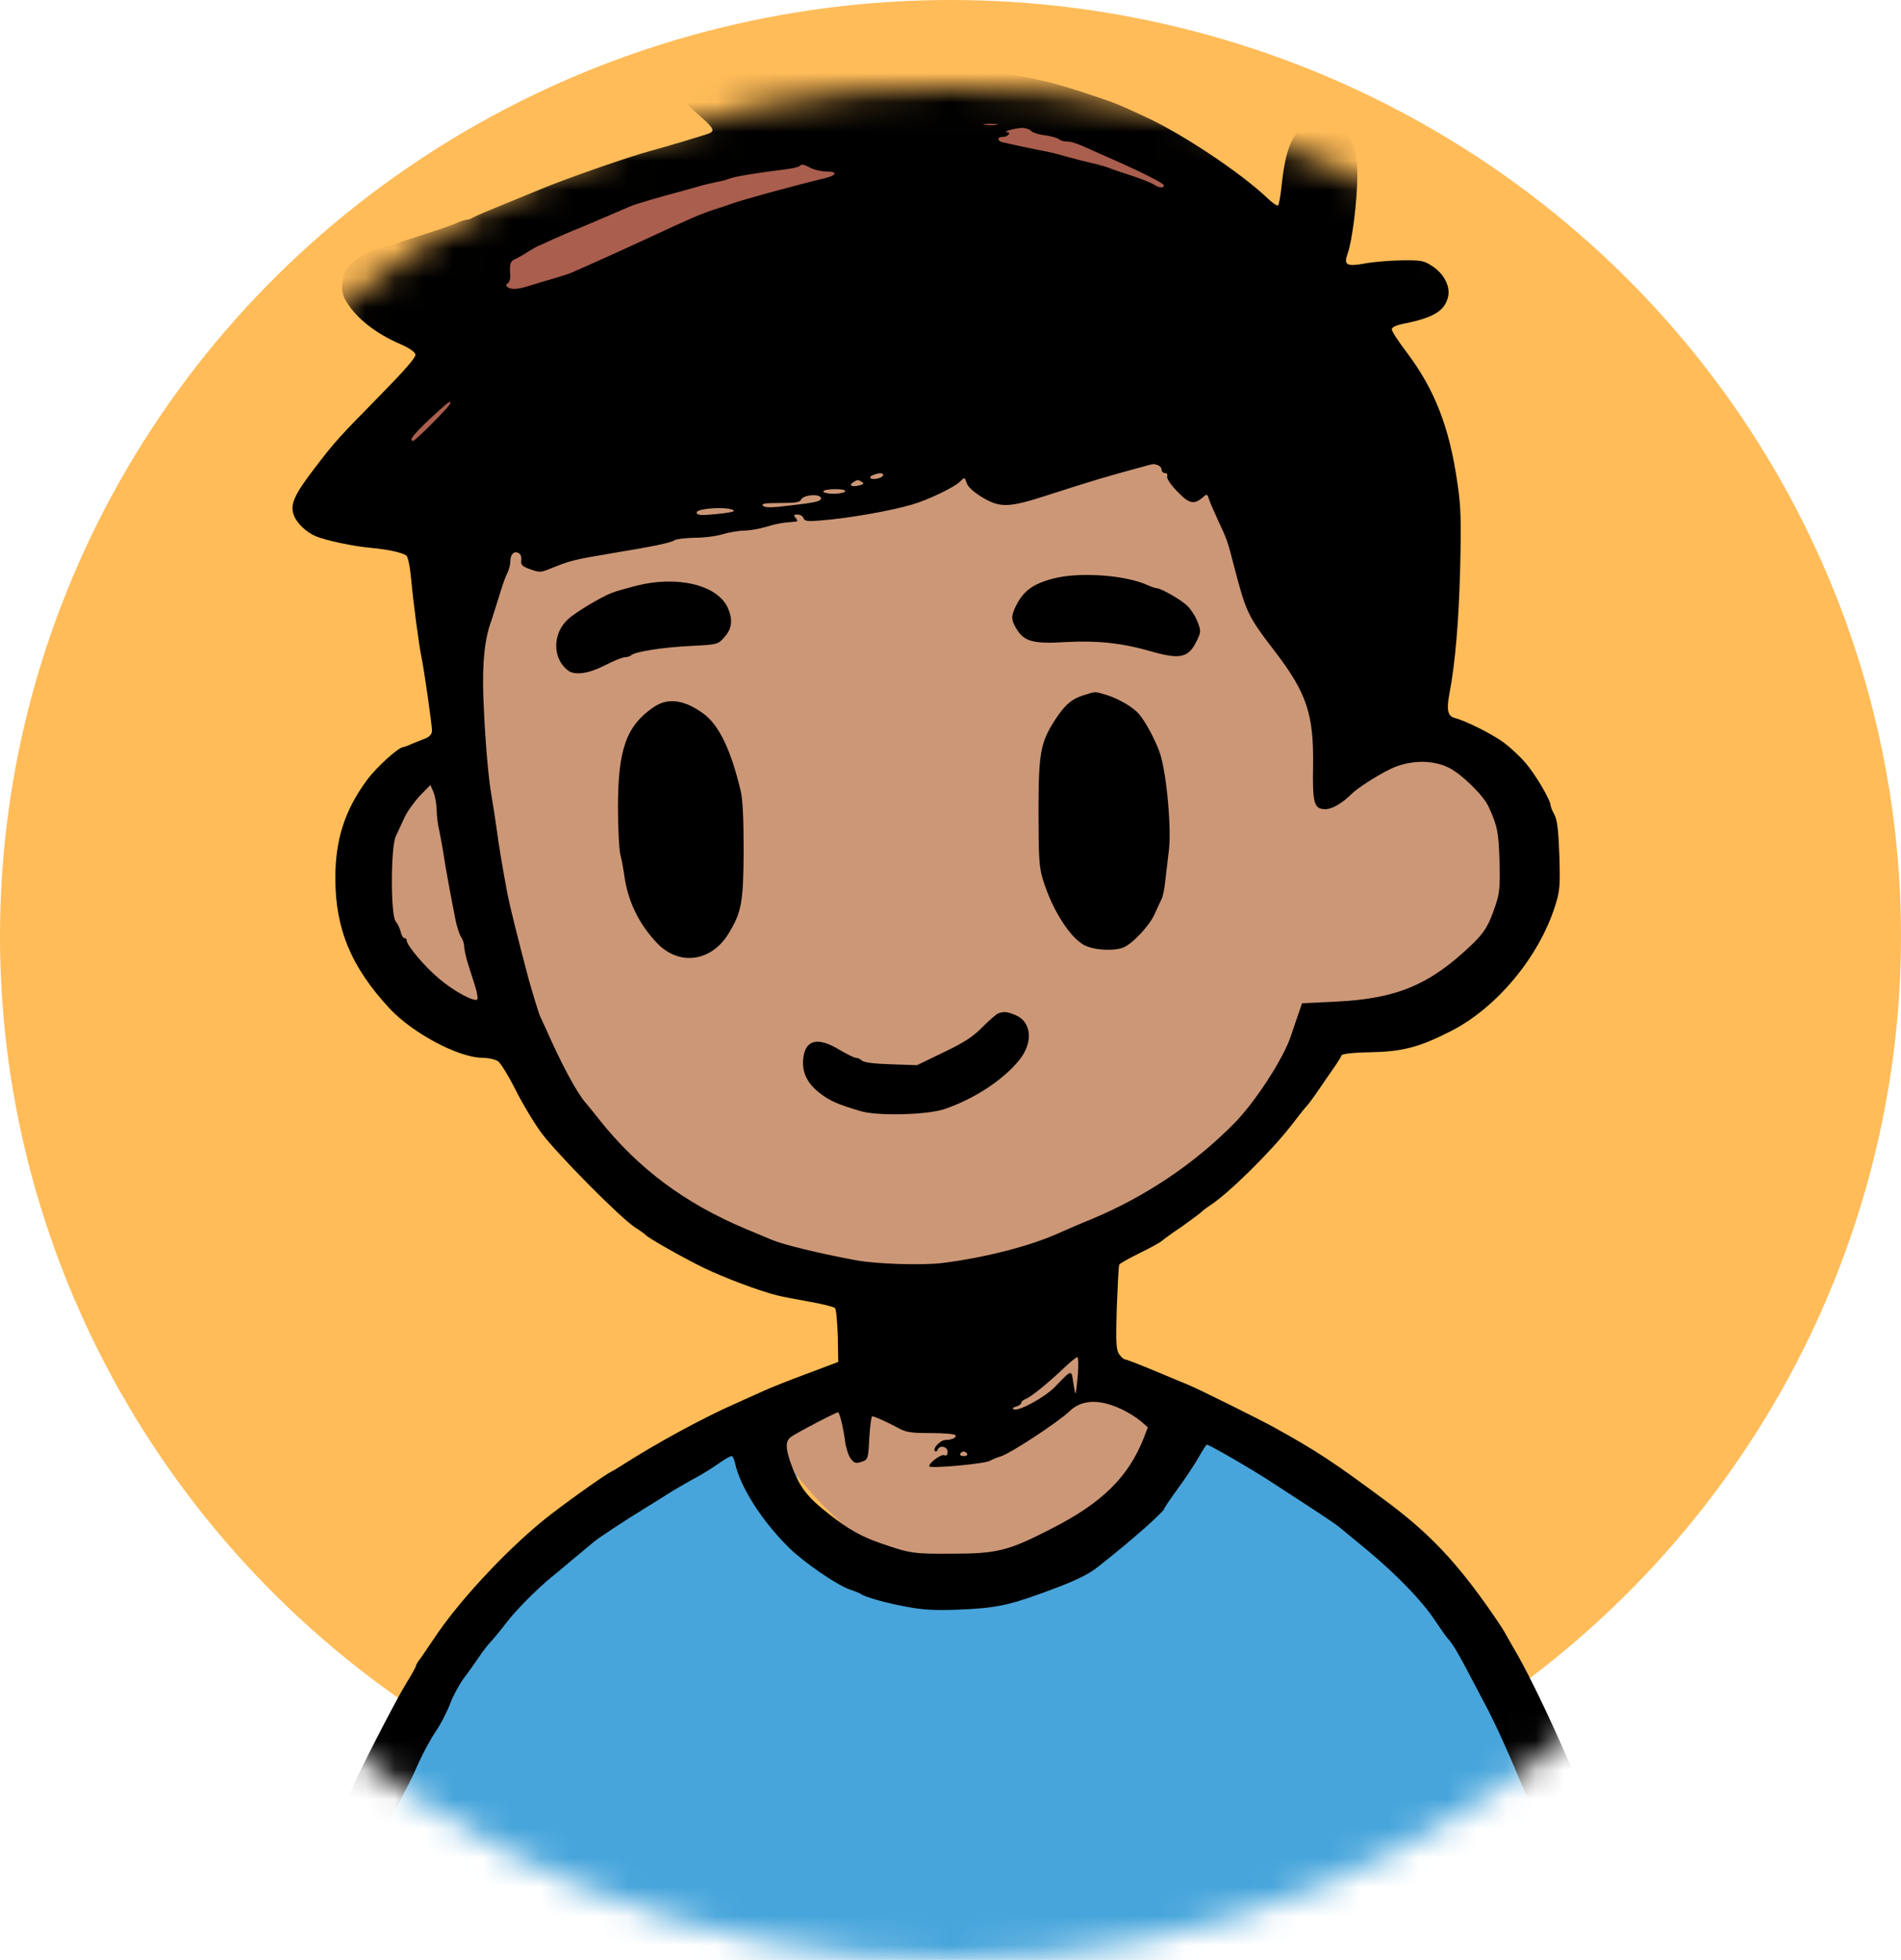
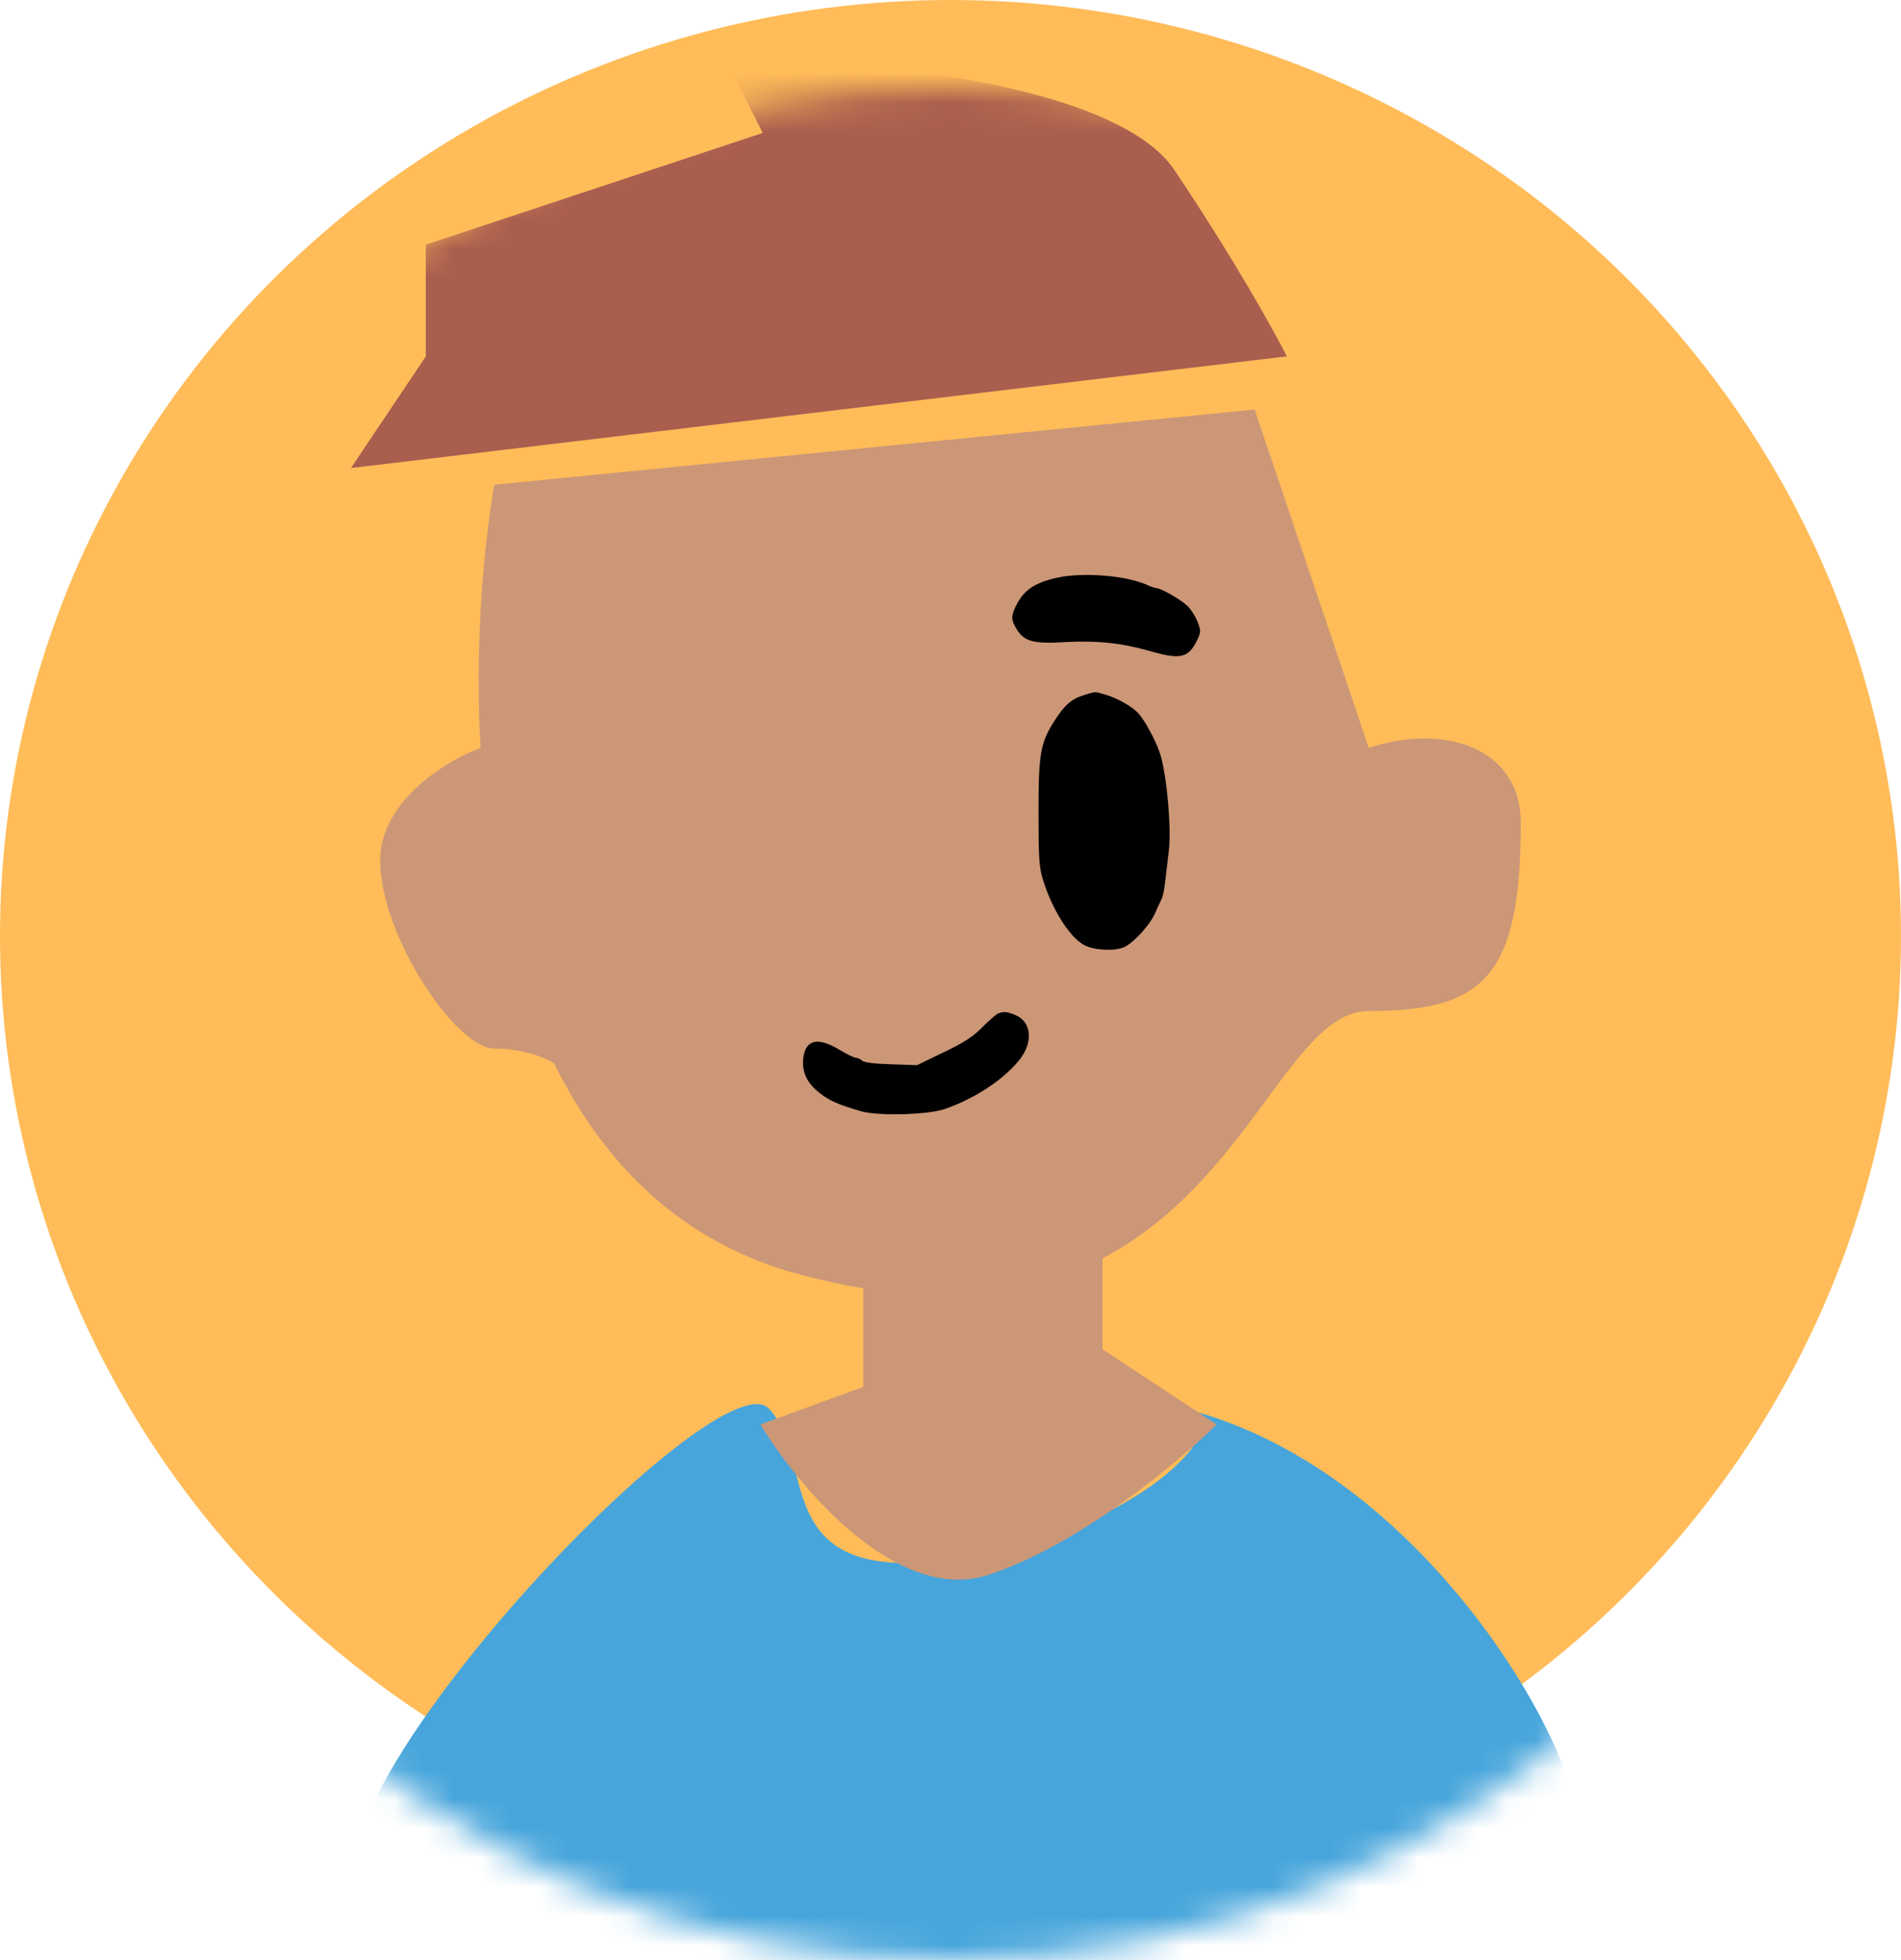
<svg xmlns="http://www.w3.org/2000/svg" width="65" height="67" viewBox="0 0 65 67" fill="none">
  <ellipse cx="32.5" cy="32" rx="32.5" ry="32" fill="#FFBC59" />
  <mask id="mask0_10_56" style="mask-type:alpha" maskUnits="userSpaceOnUse" x="0" y="3" width="65" height="64">
    <ellipse cx="32.5" cy="35" rx="32.5" ry="32" fill="#FE904E" />
  </mask>
  <g mask="url(#mask0_10_56)">
    <path d="M12.075 64.791C10.865 60.671 24.618 46.336 26.295 48.159C27.971 49.982 26.181 54.293 32.758 53.277C38.913 52.326 42.098 48.863 40.837 48.245C40.73 48.215 40.622 48.187 40.514 48.159C40.643 48.173 40.75 48.202 40.837 48.245C50.207 50.851 55.859 63.404 53.441 63.511C53.441 63.511 28.88 83.981 12.075 64.791Z" fill="#47A5DB" />
    <path d="M26.08 4.545L14.56 8.364V12.182L12 16L44 12.182C43.573 11.333 42.208 8.873 40.16 5.818C38.112 2.764 29.067 2 24.8 2L26.08 4.545Z" fill="#AA5E4E" />
    <path d="M16.9 16.57L42.9 14L46.8 25.565C49.4 24.708 52 25.565 52 28.135C52 33.433 50.7 34.56 46.8 34.56C44.175 34.56 42.727 40.383 37.7 43.013V46.125L41.6 48.695C40.3 49.98 36.92 52.807 33.8 53.835C30.68 54.863 27.3 50.837 26 48.695L29.518 47.41V44.04C28.815 43.925 28.077 43.764 27.3 43.555C23.269 42.468 20.626 39.754 18.951 36.358C18.7 36.187 17.94 35.845 16.9 35.845C15.6 35.845 13 31.99 13 29.42C13 27.364 15.286 25.993 16.429 25.565C16.243 22.18 16.496 18.965 16.9 16.57Z" fill="#CC9777" />
-     <path d="M23.066 1.124C22.917 1.219 22.775 1.415 22.689 1.651C22.555 1.998 22.555 2.037 22.681 2.446C22.814 2.879 23.153 3.288 24.003 4.028C24.404 4.382 24.444 4.477 24.239 4.563C24.082 4.626 22.649 5.051 22.287 5.146C21.54 5.342 19.305 6.122 18.431 6.491C18.344 6.523 17.959 6.688 17.565 6.846C16.566 7.255 16.322 7.357 16.172 7.436C16.094 7.483 15.991 7.515 15.944 7.515C15.897 7.515 15.747 7.562 15.614 7.625C15.472 7.688 15.008 7.853 14.575 7.987C14.142 8.128 13.646 8.286 13.473 8.349C13.292 8.412 13.111 8.459 13.056 8.459C12.812 8.459 12.096 8.868 11.907 9.112C11.678 9.403 11.631 9.907 11.789 10.214C12.111 10.82 12.804 11.387 13.709 11.772C13.992 11.898 14.189 12.032 14.205 12.118C14.228 12.213 13.827 12.669 12.985 13.527C11.584 14.952 11.466 15.078 10.75 16.014C10.05 16.927 9.908 17.258 10.05 17.62C10.144 17.879 10.474 18.194 10.789 18.328C11.151 18.477 12.064 18.674 12.686 18.729C13.268 18.784 13.717 18.879 13.89 18.989C13.953 19.036 14.016 19.351 14.063 19.839C14.134 20.618 14.323 22.05 14.409 22.452C14.488 22.806 14.771 24.781 14.771 24.97C14.771 25.088 14.701 25.175 14.559 25.238C14.433 25.285 14.228 25.372 14.087 25.427C13.953 25.489 13.819 25.537 13.796 25.537C13.63 25.537 12.867 26.229 12.544 26.67C11.789 27.701 11.466 28.693 11.466 30.015C11.466 31.762 12.009 33.06 13.323 34.477C14.118 35.327 15.692 36.161 16.503 36.161C16.7 36.161 16.936 36.216 17.03 36.279C17.117 36.342 17.392 36.783 17.628 37.255C17.864 37.727 18.266 38.396 18.517 38.735C19.053 39.451 21.178 41.599 21.697 41.946C21.894 42.072 22.067 42.197 22.09 42.229C22.193 42.339 23.381 43.008 24.058 43.339C24.758 43.677 25.947 44.126 26.576 44.283C26.726 44.322 27.214 44.417 27.662 44.495C28.111 44.574 28.512 44.676 28.552 44.716C28.591 44.755 28.63 45.188 28.646 45.676L28.662 46.557L27.639 46.943C27.08 47.148 26.403 47.415 26.143 47.533C25.884 47.651 25.459 47.84 25.199 47.958C24.058 48.454 22.39 49.367 21.241 50.107C21.122 50.185 20.973 50.272 20.91 50.304C20.674 50.414 19.202 51.468 18.588 51.964C17.235 53.066 15.645 54.789 14.826 56.033C14.622 56.332 14.409 56.655 14.339 56.741C14.276 56.82 14.22 56.922 14.22 56.954C14.22 56.985 14.071 57.253 13.89 57.544C13.512 58.158 12.229 60.66 12.017 61.188C11.938 61.385 11.663 61.99 11.395 62.533C11.128 63.084 10.915 63.58 10.915 63.643C10.915 63.706 10.884 63.785 10.844 63.832C10.774 63.911 10.522 64.666 10.522 64.808C10.522 64.863 10.805 64.887 11.411 64.871L12.292 64.847L12.434 64.414C12.513 64.178 12.71 63.682 12.875 63.313C13.048 62.943 13.245 62.502 13.316 62.329C13.441 62.03 13.819 61.266 13.984 60.967C14.024 60.897 14.181 60.566 14.323 60.243C14.472 59.913 14.732 59.433 14.905 59.181C15.078 58.921 15.299 58.496 15.393 58.236C15.488 57.977 15.7 57.591 15.857 57.371C16.023 57.158 16.251 56.828 16.377 56.647C16.503 56.458 16.676 56.23 16.77 56.135C16.865 56.033 17.109 55.742 17.306 55.482C17.628 55.057 18.352 54.325 18.864 53.908C18.974 53.821 19.312 53.538 19.611 53.286C19.918 53.034 20.233 52.767 20.32 52.696C20.517 52.539 21.398 51.956 22.083 51.539C22.358 51.374 22.673 51.169 22.791 51.098C22.995 50.965 23.562 50.634 23.971 50.414C24.082 50.351 24.349 50.185 24.562 50.036C24.766 49.894 24.971 49.776 25.01 49.776C25.05 49.776 25.097 49.871 25.128 49.997C25.301 50.823 26.057 52.004 26.986 52.916C27.489 53.412 28.646 54.207 29.071 54.341C29.236 54.396 29.41 54.467 29.449 54.498C29.598 54.601 30.315 54.805 31.023 54.931C31.558 55.033 31.983 55.057 32.754 55.026C33.99 54.978 34.462 54.884 35.587 54.475C36.705 54.073 37.193 53.845 37.563 53.546C38.326 52.94 38.531 52.767 39.145 52.232C39.507 51.909 39.798 51.626 39.798 51.594C39.798 51.563 40.01 51.248 40.27 50.894C40.53 50.54 40.852 50.052 40.986 49.816C41.12 49.58 41.246 49.383 41.262 49.383C41.348 49.383 42.844 50.248 43.536 50.705C45.331 51.87 45.669 52.098 45.818 52.224C45.905 52.295 46.33 52.649 46.763 53.003C47.762 53.837 48.612 54.711 49.061 55.388C49.258 55.679 49.454 55.962 49.509 56.017C49.659 56.175 49.879 56.544 50.226 57.213C50.407 57.56 50.714 58.142 50.91 58.512C51.194 59.071 51.548 59.85 51.925 60.755C51.957 60.841 52.059 61.078 52.146 61.282C52.24 61.487 52.311 61.707 52.311 61.77C52.311 61.833 52.343 61.904 52.382 61.935C52.421 61.959 52.476 62.085 52.508 62.219C52.539 62.352 52.61 62.549 52.673 62.667C52.736 62.785 52.783 62.951 52.783 63.045C52.783 63.132 52.815 63.234 52.846 63.281C52.886 63.321 52.996 63.596 53.09 63.903C53.185 64.202 53.303 64.548 53.35 64.666L53.429 64.887H54.286H55.144V64.643C55.144 64.406 54.963 63.659 54.83 63.352C54.79 63.265 54.648 62.856 54.515 62.447C53.995 60.881 52.508 57.599 51.76 56.348C51.634 56.127 51.501 55.899 51.469 55.836C51.438 55.773 51.257 55.49 51.06 55.206C49.816 53.404 48.872 52.405 47.337 51.272C45.598 49.981 45.024 49.603 43.575 48.8C43.095 48.533 40.971 47.478 40.624 47.337C40.538 47.305 40.034 47.093 39.507 46.872C38.979 46.652 38.515 46.471 38.468 46.471C38.421 46.471 38.334 46.384 38.263 46.29C38.161 46.133 38.153 45.881 38.185 44.7C38.216 43.929 38.248 43.268 38.271 43.228C38.295 43.189 38.602 43.016 38.956 42.843C39.31 42.67 39.656 42.481 39.719 42.426C39.782 42.371 40.081 42.15 40.388 41.946C40.687 41.733 40.986 41.513 41.049 41.458C41.112 41.395 41.254 41.285 41.364 41.214C41.986 40.82 43.473 39.356 44.174 38.444C44.418 38.121 44.646 37.837 44.677 37.814C44.709 37.79 44.906 37.523 45.11 37.224C45.323 36.917 45.567 36.555 45.669 36.413C45.763 36.271 45.858 36.122 45.873 36.075C45.889 36.027 46.275 35.98 46.842 35.972C47.951 35.949 48.51 35.807 49.612 35.248C51.17 34.453 52.61 32.73 53.169 30.983C53.334 30.463 53.35 30.314 53.319 29.259C53.287 28.386 53.248 28.039 53.153 27.858C53.082 27.725 53.02 27.583 53.02 27.536C53.02 27.355 52.492 26.458 52.162 26.08C51.981 25.867 51.642 25.552 51.422 25.387C51.013 25.088 50.115 24.64 49.745 24.545C49.502 24.482 49.454 24.27 49.557 23.727C49.761 22.648 49.879 21.256 49.927 19.422C49.966 17.769 49.95 17.281 49.832 16.51C49.557 14.59 49.053 13.315 48.101 12.048C47.817 11.678 47.589 11.324 47.589 11.261C47.589 11.182 47.747 11.111 48.046 11.056C49.037 10.851 49.407 10.623 49.517 10.127C49.588 9.781 49.368 9.356 48.982 9.104C48.691 8.908 48.604 8.892 47.912 8.9C47.495 8.908 46.928 8.955 46.653 9.01C46.047 9.12 45.937 9.057 46.078 8.671C46.236 8.239 46.409 6.846 46.409 6.027C46.409 5.122 46.306 4.815 45.897 4.453C45.661 4.249 45.551 4.209 45.212 4.209C44.331 4.209 43.993 4.736 43.819 6.358C43.788 6.688 43.733 6.987 43.701 7.019C43.678 7.05 43.52 6.948 43.355 6.791C42.434 5.909 40.42 4.571 39.168 3.997C38.185 3.54 38.137 3.524 37.264 3.233C36.288 2.903 35.658 2.737 34.84 2.596C34.517 2.541 34.194 2.47 34.132 2.446C34.069 2.423 33.77 2.36 33.463 2.32C32.172 2.116 31.361 1.998 30.472 1.888C29.953 1.817 29.189 1.707 28.78 1.644C26.191 1.226 24.861 1.053 24.058 1.014C23.413 0.982 23.279 0.998 23.066 1.124ZM34.077 4.264C33.974 4.28 33.801 4.28 33.683 4.264C33.557 4.249 33.644 4.233 33.856 4.233C34.077 4.233 34.171 4.249 34.077 4.264ZM35.249 4.469C35.304 4.532 35.525 4.603 35.745 4.626C35.957 4.658 36.17 4.721 36.209 4.76C36.256 4.807 36.374 4.839 36.477 4.839C36.658 4.839 36.855 4.91 37.555 5.232C37.728 5.311 37.996 5.429 38.145 5.492C39.035 5.885 39.798 6.271 39.798 6.334C39.798 6.444 39.625 6.428 39.444 6.303C39.357 6.247 39.042 6.122 38.736 6.019C38.436 5.925 38.098 5.807 37.988 5.767C37.878 5.72 37.665 5.657 37.516 5.618C37.091 5.523 36.563 5.382 36.28 5.303C36.138 5.256 35.855 5.193 35.65 5.154C35.438 5.114 35.099 5.043 34.879 4.996C34.667 4.949 34.407 4.894 34.313 4.87C34.092 4.831 34.077 4.681 34.281 4.681C34.454 4.681 34.596 4.532 34.431 4.516C34.273 4.5 34.698 4.382 34.934 4.374C35.052 4.367 35.194 4.414 35.249 4.469ZM27.725 5.744C27.851 5.807 28.087 5.862 28.253 5.862C28.646 5.862 28.623 5.988 28.213 6.09C27.135 6.35 25.325 6.846 25.042 6.956C24.955 6.987 24.688 7.082 24.451 7.153C23.932 7.326 23.775 7.389 21.894 8.262C21.154 8.601 20.713 8.805 20.123 9.065C19.887 9.167 19.619 9.285 19.533 9.325C19.446 9.364 19.163 9.451 18.903 9.529C18.643 9.6 18.289 9.71 18.116 9.765C17.935 9.828 17.699 9.876 17.589 9.876C17.361 9.876 17.235 9.757 17.369 9.679C17.416 9.647 17.455 9.529 17.447 9.419C17.416 9.018 17.447 8.923 17.628 8.852C17.723 8.805 17.912 8.703 18.038 8.616C18.171 8.53 18.329 8.443 18.392 8.412C18.455 8.388 18.691 8.286 18.903 8.183C19.123 8.081 19.525 7.908 19.808 7.798C20.091 7.68 20.391 7.554 20.477 7.515C20.564 7.475 20.816 7.373 21.028 7.278C21.248 7.184 21.492 7.082 21.579 7.042C21.729 6.979 22.437 6.767 23.35 6.523C23.586 6.46 23.893 6.373 24.019 6.334C24.152 6.303 24.381 6.247 24.53 6.216C24.68 6.192 24.877 6.137 24.963 6.098C25.128 6.035 25.931 5.901 26.789 5.799C27.056 5.767 27.3 5.712 27.332 5.681C27.411 5.602 27.474 5.61 27.725 5.744ZM15.385 13.81C15.346 13.921 14.205 15.07 14.126 15.07C13.937 15.07 14.197 14.771 15.039 14.007C15.354 13.724 15.432 13.677 15.385 13.81ZM39.593 15.904C39.664 15.928 39.719 15.998 39.719 16.061C39.719 16.124 39.774 16.172 39.837 16.172C39.9 16.172 39.932 16.219 39.908 16.282C39.885 16.352 40.026 16.565 40.254 16.801C40.672 17.234 40.829 17.265 41.152 16.982C41.262 16.88 41.285 16.888 41.333 17.053C41.364 17.155 41.506 17.478 41.647 17.785C41.962 18.462 41.97 18.477 42.206 19.398C42.615 20.956 42.663 21.059 43.623 22.31C44.685 23.703 44.921 24.435 44.898 26.166C44.874 27.473 44.929 27.662 45.323 27.662C45.543 27.662 45.881 27.465 46.188 27.166C46.401 26.945 47.093 26.505 47.55 26.284C48.179 25.985 48.943 25.962 49.509 26.229C49.958 26.442 50.721 27.182 50.902 27.583C51.202 28.244 51.241 28.441 51.272 29.44C51.296 30.314 51.272 30.55 51.139 30.936C50.902 31.644 50.769 31.864 50.32 32.297C48.888 33.666 47.762 34.139 45.685 34.241L44.52 34.296L44.41 34.619C44.347 34.8 44.221 35.162 44.134 35.429C43.882 36.185 42.93 37.657 42.214 38.388C40.852 39.773 39.184 40.899 37.319 41.678C36.98 41.812 36.367 42.079 36.138 42.182C35.178 42.607 33.667 42.992 32.243 43.173C31.535 43.26 29.976 43.213 29.252 43.079C27.993 42.843 26.789 42.552 26.38 42.379C26.293 42.339 25.907 42.182 25.514 42.017C23.413 41.135 21.815 39.947 20.469 38.247C20.304 38.034 20.099 37.782 20.029 37.704C19.737 37.381 19.194 36.374 18.651 35.138C18.581 34.989 18.502 34.808 18.47 34.745C18.415 34.627 18.203 33.926 18.069 33.446C17.762 32.297 17.424 30.936 17.361 30.613C17.203 29.771 17.046 28.858 16.975 28.291C16.928 27.969 16.857 27.488 16.81 27.229C16.692 26.568 16.581 25.238 16.526 23.805C16.487 22.617 16.574 21.814 16.81 21.192C16.841 21.09 16.951 20.744 17.054 20.421C17.148 20.099 17.274 19.729 17.337 19.611C17.4 19.485 17.447 19.312 17.447 19.217C17.447 18.965 17.557 18.832 17.707 18.895C17.794 18.926 17.833 19.013 17.825 19.139C17.801 19.312 17.849 19.359 18.132 19.461C18.431 19.571 18.486 19.571 18.762 19.461C19.541 19.146 19.58 19.139 21.028 18.895C22.334 18.682 22.956 18.548 23.058 18.47C23.106 18.43 23.421 18.391 23.743 18.383C24.074 18.383 24.514 18.328 24.727 18.257C24.947 18.194 25.262 18.139 25.435 18.139C25.608 18.139 25.947 18.084 26.183 18.013C26.561 17.903 26.71 17.871 27.198 17.832C27.285 17.824 27.285 17.801 27.206 17.706C27.127 17.612 27.135 17.588 27.269 17.588C27.355 17.588 27.45 17.643 27.474 17.714C27.513 17.816 27.615 17.832 28.056 17.793C28.977 17.722 30.433 17.47 31.18 17.25C31.731 17.092 32.644 16.652 32.825 16.463C32.983 16.305 32.983 16.305 33.053 16.51C33.093 16.644 33.289 16.817 33.581 16.998C34.194 17.368 34.494 17.36 35.847 16.919C37.335 16.439 37.807 16.297 39.09 15.951C39.452 15.849 39.452 15.849 39.593 15.904ZM30.197 16.242C30.197 16.329 29.882 16.416 29.772 16.352C29.732 16.321 29.764 16.274 29.85 16.242C30.063 16.156 30.197 16.156 30.197 16.242ZM29.473 16.478C29.551 16.526 29.528 16.557 29.37 16.596C29.118 16.659 29.008 16.589 29.174 16.486C29.315 16.392 29.347 16.392 29.473 16.478ZM28.898 16.801C28.874 16.84 28.693 16.88 28.497 16.88C28.308 16.88 28.15 16.84 28.15 16.801C28.15 16.754 28.331 16.722 28.552 16.722C28.796 16.722 28.93 16.754 28.898 16.801ZM28.072 17.037C28.072 17.14 27.883 17.179 27.009 17.281C26.372 17.36 26.159 17.36 26.088 17.289C26.018 17.218 26.151 17.195 26.671 17.195C27.182 17.195 27.355 17.171 27.387 17.084C27.458 16.911 28.072 16.864 28.072 17.037ZM25.042 17.423C25.16 17.47 25.081 17.502 24.727 17.549C24.003 17.628 23.822 17.628 23.822 17.517C23.822 17.384 24.758 17.313 25.042 17.423ZM14.929 27.662C14.929 27.858 14.968 28.173 15.015 28.37C15.055 28.567 15.126 28.937 15.165 29.196C15.236 29.661 15.385 30.487 15.566 31.4C15.614 31.66 15.708 31.943 15.763 32.029C15.826 32.116 15.873 32.266 15.873 32.36C15.873 32.455 15.928 32.706 15.991 32.911C16.054 33.115 16.172 33.478 16.243 33.706C16.314 33.926 16.345 34.139 16.322 34.162C16.227 34.265 15.551 33.903 15.039 33.478C14.543 33.068 13.906 32.321 13.906 32.148C13.906 32.108 13.874 32.069 13.827 32.069C13.788 32.069 13.725 31.974 13.701 31.849C13.67 31.73 13.591 31.573 13.528 31.494C13.355 31.298 13.355 28.945 13.536 28.582C13.599 28.441 13.733 28.165 13.827 27.953C13.921 27.748 14.158 27.418 14.354 27.205L14.716 26.835L14.819 27.071C14.874 27.197 14.921 27.465 14.929 27.662ZM36.855 46.998C36.823 47.329 36.792 47.62 36.776 47.628C36.76 47.644 36.729 47.478 36.697 47.258C36.634 46.809 36.65 46.809 36.075 47.407C35.729 47.762 34.848 48.249 34.667 48.179C34.604 48.147 34.627 48.116 34.745 48.084C34.84 48.053 34.919 47.998 34.919 47.958C34.919 47.911 34.989 47.856 35.068 47.825C35.241 47.762 35.792 47.321 36.374 46.77C36.587 46.565 36.8 46.392 36.839 46.392C36.87 46.392 36.878 46.668 36.855 46.998ZM38.342 48.171C38.562 48.273 38.853 48.454 38.995 48.572L39.247 48.792L39.113 49.147C38.578 50.5 37.681 51.382 35.926 52.271C34.47 53.019 34.092 53.113 32.518 53.113C31.235 53.121 31.11 53.105 30.078 52.743C29.449 52.523 29 52.271 28.387 51.791C27.56 51.154 27.308 50.807 27.009 49.934C26.86 49.469 26.86 49.273 27.033 49.131C27.159 49.021 28.575 48.281 28.654 48.281C28.709 48.281 28.835 48.8 28.898 49.288C28.93 49.509 29.016 49.776 29.095 49.871C29.213 50.02 29.268 50.036 29.457 49.973C29.685 49.894 29.685 49.879 29.724 49.147C29.748 48.737 29.795 48.407 29.827 48.415C29.953 48.438 30.323 48.611 30.669 48.792C30.976 48.966 31.125 48.989 31.826 48.989C32.266 48.989 32.644 49.021 32.668 49.06C32.723 49.139 32.542 49.225 32.329 49.225C32.156 49.225 31.881 49.517 31.967 49.603C31.999 49.635 32.046 49.611 32.062 49.556C32.125 49.391 32.4 49.446 32.4 49.627C32.4 49.745 32.361 49.776 32.282 49.745C32.172 49.705 31.771 50.005 31.771 50.123C31.771 50.217 33.722 50.036 33.856 49.934C33.903 49.902 34.069 49.831 34.226 49.784C34.58 49.666 36.186 48.611 36.571 48.242C36.988 47.84 37.587 47.817 38.342 48.171ZM33.069 49.698C33.093 49.737 33.045 49.776 32.951 49.776C32.857 49.776 32.809 49.737 32.833 49.698C32.857 49.65 32.912 49.619 32.951 49.619C32.99 49.619 33.045 49.65 33.069 49.698Z" fill="black" />
    <path d="M36.162 19.744C35.359 19.925 35.005 20.169 34.73 20.728C34.564 21.075 34.572 21.192 34.761 21.507C35.021 21.932 35.336 22.019 36.461 21.948C37.516 21.893 38.342 21.98 39.286 22.247C40.372 22.562 40.64 22.499 40.939 21.869C41.065 21.602 41.065 21.562 40.947 21.256C40.876 21.067 40.719 20.831 40.601 20.712C40.38 20.5 39.696 20.107 39.546 20.107C39.507 20.107 39.357 20.059 39.223 19.996C38.515 19.674 37.051 19.556 36.162 19.744Z" fill="black" />
-     <path d="M21.736 20.028C21.437 20.107 21.059 20.209 20.91 20.272C20.572 20.398 19.674 20.933 19.43 21.161C18.887 21.649 18.88 22.499 19.415 22.916C19.643 23.097 20.123 23.034 20.682 22.743C20.981 22.593 21.28 22.468 21.359 22.468C21.445 22.468 21.54 22.436 21.587 22.397C21.713 22.279 22.649 22.129 23.609 22.082C24.538 22.035 24.546 22.035 24.774 21.775C25.034 21.484 25.065 21.177 24.877 20.76C24.507 19.988 23.145 19.666 21.736 20.028Z" fill="black" />
    <path d="M37.051 23.766C36.642 23.892 36.398 24.104 36.06 24.632C35.572 25.395 35.509 25.757 35.509 27.78C35.509 29.314 35.532 29.661 35.658 30.062C35.965 31.069 36.556 32.014 37.051 32.297C37.366 32.478 38.059 32.525 38.405 32.392C38.72 32.266 39.294 31.66 39.483 31.242C39.578 31.022 39.688 30.794 39.727 30.715C39.759 30.644 39.814 30.4 39.837 30.164C39.861 29.936 39.924 29.456 39.963 29.102C40.066 28.346 39.885 26.395 39.656 25.733C39.515 25.316 39.16 24.655 38.94 24.404C38.743 24.175 38.248 23.884 37.838 23.758C37.413 23.632 37.484 23.632 37.051 23.766Z" fill="black" />
-     <path d="M22.358 24.167C21.414 24.813 21.13 25.608 21.13 27.607C21.13 28.323 21.17 29.039 21.209 29.204C21.256 29.377 21.311 29.684 21.343 29.905C21.461 30.802 21.846 31.589 22.468 32.242C23.224 33.029 24.318 32.88 24.908 31.919C25.357 31.187 25.419 30.841 25.427 29.078C25.427 27.984 25.396 27.323 25.325 27.032C24.987 25.616 24.577 24.773 24.042 24.388C23.389 23.916 22.838 23.845 22.358 24.167Z" fill="black" />
    <path d="M34.132 34.642C34.069 34.666 33.825 34.878 33.596 35.107C33.274 35.437 32.975 35.634 32.266 35.972L31.354 36.413L30.464 36.382C29.89 36.366 29.535 36.319 29.473 36.256C29.425 36.208 29.331 36.161 29.268 36.161C29.205 36.161 28.953 36.035 28.701 35.886C27.962 35.437 27.537 35.539 27.466 36.177C27.411 36.649 27.599 37.043 28.048 37.381C28.387 37.641 28.646 37.751 29.41 37.979C29.984 38.16 31.7 38.113 32.29 37.916C33.321 37.562 34.305 36.917 34.856 36.232C35.336 35.634 35.273 34.934 34.73 34.705C34.438 34.579 34.328 34.572 34.132 34.642Z" fill="black" />
  </g>
</svg>